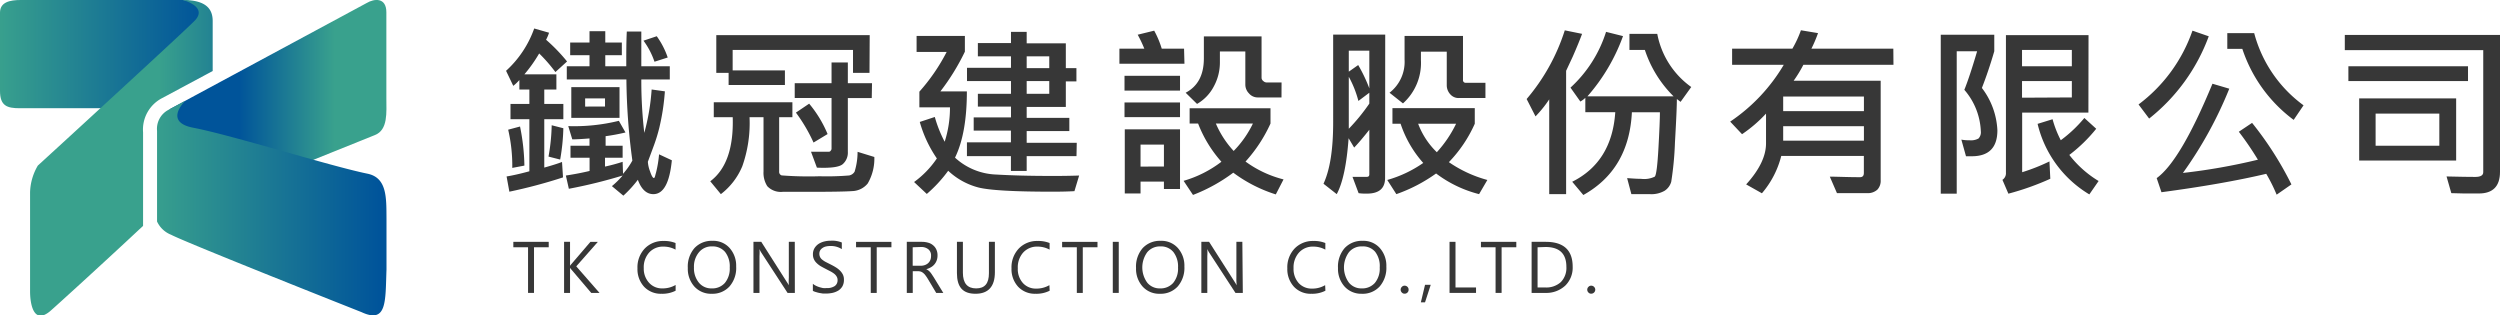
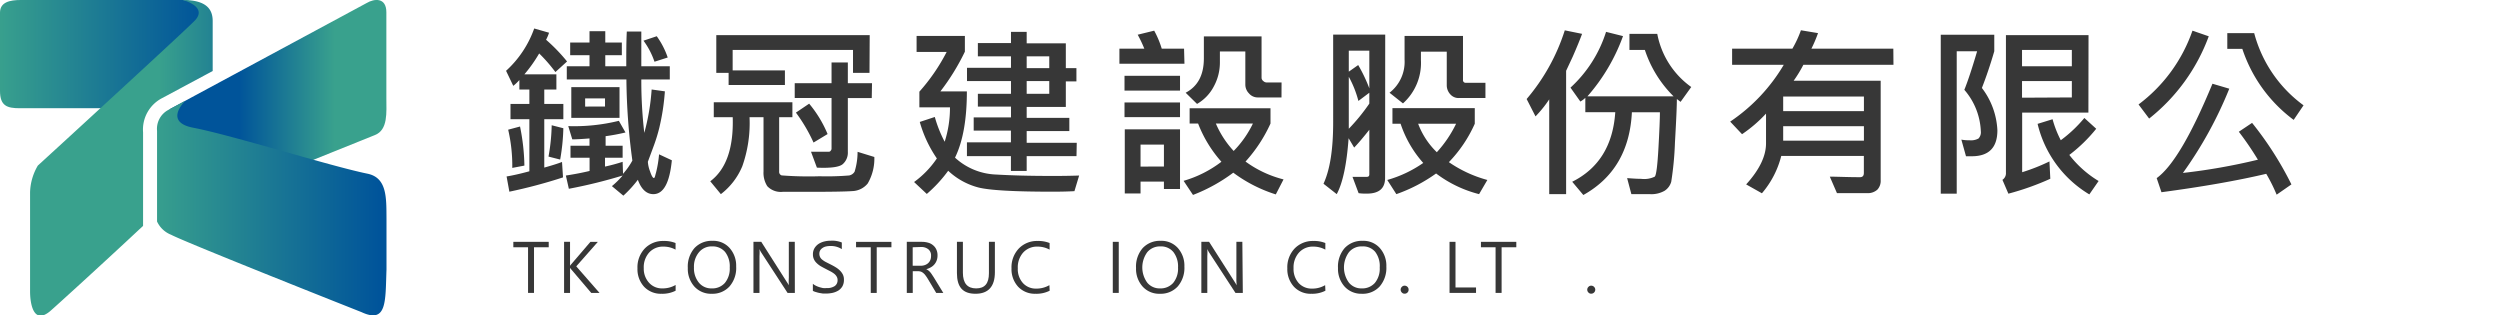
<svg xmlns="http://www.w3.org/2000/svg" xmlns:xlink="http://www.w3.org/1999/xlink" id="圖層_1" data-name="圖層 1" viewBox="0 0 377.43 47.57">
  <defs>
    <style>.cls-1{isolation:isolate;}.cls-2{fill:#373737;}.cls-3{fill:url(#未命名漸層_5);}.cls-4{fill:url(#未命名漸層_8);}.cls-5{fill:url(#未命名漸層_8-2);}.cls-6{fill:url(#未命名漸層_8-3);}</style>
    <linearGradient id="未命名漸層_5" x1="-422.23" y1="838.25" x2="-421.53" y2="838.25" gradientTransform="matrix(33.94, 0, 0, -24.54, 14366.65, 20586.21)" gradientUnits="userSpaceOnUse">
      <stop offset="0" stop-color="#00549a" />
      <stop offset="0.61" stop-color="#39a18d" />
    </linearGradient>
    <linearGradient id="未命名漸層_8" x1="-422.96" y1="838.32" x2="-421.96" y2="838.32" gradientTransform="matrix(30.99, 0, 0, -16.33, 13106.96, 13698.72)" gradientUnits="userSpaceOnUse">
      <stop offset="0" stop-color="#39a18d" />
      <stop offset="1" stop-color="#00549a" />
    </linearGradient>
    <linearGradient id="未命名漸層_8-2" x1="-422.55" y1="838.22" x2="-421.55" y2="838.22" gradientTransform="matrix(34.64, 0, 0, -32.35, 14659.82, 27147.67)" xlink:href="#未命名漸層_8" />
    <linearGradient id="未命名漸層_8-3" x1="-422.76" y1="838.19" x2="-422.01" y2="838.19" gradientTransform="matrix(27.57, 0, 0, -47.55, 11679.49, 39876.43)" xlink:href="#未命名漸層_8" />
  </defs>
  <g id="logo">
    <g id="鐵冠建設股份有限公司" class="cls-1">
      <g class="cls-1">
        <path class="cls-2" d="M85.61,9.28l-1.76,1.6A23.13,23.13,0,0,0,81.4,8.07a21.44,21.44,0,0,1-2.23,3.15H84v2.3H82.17v2.17h2.88V18H82.17V25.3c1.18-.33,2.07-.61,2.68-.85L85,26.78a77.17,77.17,0,0,1-8.1,2.16l-.42-2.3c.92-.15,2.07-.41,3.44-.78V18H77.07V15.69h2.85V13.52H78.41V12.08a6.53,6.53,0,0,1-.92.88L76.4,10.69A15.68,15.68,0,0,0,80.65,4.3l2.24.64A6.16,6.16,0,0,1,82.44,6,26.21,26.21,0,0,1,85.61,9.28ZM79.17,25l-1.83.35a24.17,24.17,0,0,0-.62-5.77l1.79-.48A31.9,31.9,0,0,1,79.17,25Zm5.88-5.64a31.2,31.2,0,0,1-.48,4.73l-1.76-.45a29.63,29.63,0,0,0,.48-4.73Zm16.38,4.84q-.5,5.12-2.8,5.11c-1,0-1.81-.72-2.33-2.17a17.54,17.54,0,0,1-2.19,2.4L92.38,28.1A12.35,12.35,0,0,0,94,26.5a75.28,75.28,0,0,1-8.12,2l-.45-2c1.31-.2,2.5-.43,3.58-.69v-2H86.13V22H89v-1.1c-1.12.09-2,.14-2.6.14l-.61-2a28.17,28.17,0,0,0,7.64-.8l1,1.76a30.07,30.07,0,0,1-3,.56V22H94v1.81H91.34v1.34A27.47,27.47,0,0,0,94,24.43l.06,1.81a10.47,10.47,0,0,0,1.41-2A96.07,96.07,0,0,1,94.57,12h-9V10H89V8.33H86.08V6.42H89V4.71h2.38V6.42h2.5V8.33h-2.5V10h3.17c0-2,0-3.7.08-5.24h2.19c0,.72,0,1.6,0,2.65s0,1.9,0,2.59h4.3v2h-4.3a68.57,68.57,0,0,0,.45,8.06,32.89,32.89,0,0,0,1.11-6.55l2,.28c-.07.94-.17,1.86-.31,2.78s-.32,1.82-.53,2.71a25.2,25.2,0,0,1-.79,2.6l-.94,2.54a4.8,4.8,0,0,0,.33,1.45c.21.63.41,1,.57,1s.17-.27.33-.8a17.31,17.31,0,0,0,.46-2.77Zm-7.9-6.41H86.25V13.15h7.28Zm-2.19-1.71V14.86h-3v1.23Zm9.47-7.4-2,.64a11.62,11.62,0,0,0-1.66-3.18l2-.67A12.12,12.12,0,0,1,100.81,8.69Z" />
        <path class="cls-2" d="M132,23.7a7.42,7.42,0,0,1-1,4,3.13,3.13,0,0,1-2.32,1.15q-1.5.11-6.51.11c-1.46,0-2.78,0-4,0a2.8,2.8,0,0,1-2.33-.85,3.73,3.73,0,0,1-.57-2.2V17.69h-2.11a19.59,19.59,0,0,1-1.09,7.4,10.25,10.25,0,0,1-3.24,4.22l-1.6-1.94c2.39-1.8,3.53-5,3.39-9.68h-2.86V15.44h11.87v2.25h-2v8.2a.56.56,0,0,0,.37.59,53.52,53.52,0,0,0,5.73.13,40.94,40.94,0,0,0,4.46-.12,1.22,1.22,0,0,0,.83-.57,10.2,10.2,0,0,0,.45-3ZM131.27,11h-2.49V7.54H110.61v3.09h7.89v2.2H110V11h-1.86V5.3h23.16Zm.34,3.81H128v8.12a2.3,2.3,0,0,1-.78,1.86c-.53.44-1.82.61-3.89.52l-.89-2.4c.45,0,1.36,0,2.72,0a.33.33,0,0,0,.25-.16.44.44,0,0,0,.13-.29V14.8h-5.56V12.56h5.56V9.43H128v3.13h3.65Zm-6.67,5.43-2.12,1.28A24.42,24.42,0,0,0,120.16,17l2-1.35A17.79,17.79,0,0,1,124.94,20.23Z" />
        <path class="cls-2" d="M162.92,26.5l-.71,2.36c-.87.05-2,.08-3.3.08q-8.72,0-11.21-.64a10.52,10.52,0,0,1-4.55-2.52,20.41,20.41,0,0,1-3.23,3.5L138,27.48a14.23,14.23,0,0,0,3.44-3.56,18.63,18.63,0,0,1-2.58-5.51l2.27-.75a18.82,18.82,0,0,0,1.49,3.74,16.84,16.84,0,0,0,.8-5.2H138.8V13.84a28.74,28.74,0,0,0,4.12-6h-4.54V5.42h7.29V7.8a33.67,33.67,0,0,1-3.7,6h4q0,6.34-1.79,10a9.67,9.67,0,0,0,6.2,2.55c2.43.14,5.15.21,8.14.21C160,26.57,161.51,26.55,162.92,26.5Zm-.4-2.93H155v2.24h-2.38V23.57h-6.64V21.49h6.64V19.72H147v-2h5.63V16.09h-5V14.16h5V12.24h-6.64v-2h6.64V8.5h-5v-2h5V4.81H155V6.54h5.91v3.75h1.6v2h-1.6v3.85H155v1.65h6.44v2H155v1.77h7.56Zm-4.11-13.28V8.5H155v1.79Zm0,3.87V12.24H155v1.92Z" />
        <path class="cls-2" d="M178.82,9.62H169V7.35h3.76a19.3,19.3,0,0,0-1-2.11l2.49-.61a14,14,0,0,1,1.14,2.72h3.37Zm-.67,4.06h-8.38V11.44h8.38Zm0,4h-8.38V15.47h8.38Zm0,10.85h-2.43V27.42h-3.53v1.79h-2.38V19.53h8.34Zm-2.43-3.39V21.83h-3.53v3.32Zm18.06,1.94-1.17,2.27a21.54,21.54,0,0,1-6.42-3.28,25.29,25.29,0,0,1-6.08,3.36l-1.42-2.13a17.29,17.29,0,0,0,5.71-2.88,18.84,18.84,0,0,1-3.52-5.77h-1.28v-2.3h12.21v2.3a22.2,22.2,0,0,1-3.77,5.74A16.52,16.52,0,0,0,193.8,27.09Zm-.31-12.37h-3.64a1.71,1.71,0,0,1-1.26-.6,1.9,1.9,0,0,1-.56-1.34v-5h-3.84V9.48a7.53,7.53,0,0,1-.92,3.57,6.51,6.51,0,0,1-2.53,2.64L179,14q2.75-1.44,2.75-5.18V5.5h8.71v6.24a.61.61,0,0,0,.26.49.74.74,0,0,0,.49.22h2.27Zm-4.34,3.94h-5.57a14.39,14.39,0,0,0,2.69,4.14A15.41,15.41,0,0,0,189.15,18.66Z" />
        <path class="cls-2" d="M209.11,26.86c0,1.58-.91,2.37-2.75,2.37-.4,0-.82,0-1.25-.07l-.92-2.46c.34,0,1.05,0,2.15,0,.26,0,.39-.12.39-.38V19.59c-.85,1.07-1.62,2-2.29,2.69l-.84-1.41q-.42,5.88-1.79,8.44l-2-1.57c1-2.17,1.46-5.25,1.46-9.27V5.22h7.86Zm-2.38-13.52V7.65h-3.1v3.17l1.42-1A23.07,23.07,0,0,1,206.73,13.34Zm0,2.3V14l-1.65,1.24a15.71,15.71,0,0,0-1.45-3.65v7.85A29.45,29.45,0,0,0,206.73,15.64Zm17.82,11.53-1.25,2.14a18.21,18.21,0,0,1-6.49-3.12,23.81,23.81,0,0,1-6,3.12l-1.37-2.14a18.13,18.13,0,0,0,5.43-2.57,16.89,16.89,0,0,1-3.42-5.92h-1.23V16.33h12.43v2.35a20.05,20.05,0,0,1-3.91,5.8A18.85,18.85,0,0,0,224.55,27.17Zm-.29-12.37h-4a1.65,1.65,0,0,1-1.33-.59,2,2,0,0,1-.51-1.35V7.8h-3.9V9.06a8.2,8.2,0,0,1-2.71,6.55L209.78,14a5.89,5.89,0,0,0,2.27-5V5.42h8.82v6.63a.4.4,0,0,0,.45.45h2.94Zm-4.43,3.88H214.1a11.65,11.65,0,0,0,2.82,4.3A17.74,17.74,0,0,0,219.83,18.68Z" />
        <path class="cls-2" d="M238.85,5.11c-.31.85-.78,2-1.41,3.44l-1,2.14V29.31h-2.55V15a17.76,17.76,0,0,1-2.07,2.57l-1.34-2.62a30,30,0,0,0,5.76-10.37Zm16.5,8-1.63,2.27-.56-.43q0,1.55-.29,6.59a48.54,48.54,0,0,1-.56,5.9,2.39,2.39,0,0,1-1,1.36,4,4,0,0,1-2.23.51l-2.79,0-.64-2.42c.92.07,1.62.11,2.12.11a3.64,3.64,0,0,0,2.05-.33c.23-.22.41-1.66.56-4.34s.22-4.46.22-5.38h-4.23q-.43,8.64-7.33,12.49l-1.68-2q6-3,6.5-10.5h-4.52V14.77a3.63,3.63,0,0,1-.75.56l-1.49-2.1a19.29,19.29,0,0,0,5.37-8.42l2.56.64a28.34,28.34,0,0,1-5.37,9.09h13a17.53,17.53,0,0,1-4.33-7H246V5.11h4.2A12.76,12.76,0,0,0,255.35,13.15Z" />
        <path class="cls-2" d="M285.86,9.78h-13.6a19.31,19.31,0,0,1-1.47,2.41h13.14v15a1.94,1.94,0,0,1-.5,1.44,2.14,2.14,0,0,1-1.51.53l-2,0c-1.05,0-1.91,0-2.59,0l-1.08-2.49c1.19,0,2.7.08,4.55.08.4,0,.59-.21.59-.64V23.54H268.92A13.86,13.86,0,0,1,266,29.18l-2.38-1.34c2-2.2,3-4.27,3-6.19v-4.5A20.76,20.76,0,0,1,263,20.26l-1.79-1.9a26.64,26.64,0,0,0,8.09-8.58H261.5V7.35h9.1a16.46,16.46,0,0,0,1.29-2.78l2.58.43a19.88,19.88,0,0,1-1,2.35h12.37Zm-4.46,7V14.57H269.21v2.21Zm0,4.46V19.05H269.21v2.19Z" />
        <path class="cls-2" d="M299.21,13.28a11.35,11.35,0,0,1,2.34,6.39q0,3.91-3.85,3.92l-.89,0-.7-2.51a6.59,6.59,0,0,0,1.25.1,2.37,2.37,0,0,0,1.34-.27,1.38,1.38,0,0,0,.35-1.1,10.14,10.14,0,0,0-2.49-6.25q.79-1.95,1.93-5.82h-3.08V29.24H293v-24h8.08v2.5C300.49,9.76,299.86,11.62,299.21,13.28ZM315.29,17h-10v9a29,29,0,0,0,4.12-1.63l.13,2.62a40.65,40.65,0,0,1-6.33,2.25l-.9-2.09a1.19,1.19,0,0,0,.53-1.09V5.3h12.47ZM312.79,10V7.54h-7.52V10Zm0,4.71V12.24h-7.52v2.51Zm4.06,12.59-1.42,2.05a17,17,0,0,1-7.81-10.65l2.26-.7a16,16,0,0,0,1.24,3.17,20.1,20.1,0,0,0,3.56-3.36l1.79,1.63a23.21,23.21,0,0,1-4.06,3.95A16.06,16.06,0,0,0,316.85,27.34Z" />
        <path class="cls-2" d="M333.46,5.48a28.27,28.27,0,0,1-9,12.42l-1.6-2.13A23.5,23.5,0,0,0,331,4.63Zm12.48,22.36-2.23,1.55a25.63,25.63,0,0,0-1.57-3.15q-6.47,1.53-15.82,2.78l-.72-2.13q3.6-2.59,8.42-14.25l2.54.75a60.5,60.5,0,0,1-7,12.72,91,91,0,0,0,11.32-2A46.58,46.58,0,0,0,338,19.89L340,18.55A50.76,50.76,0,0,1,345.94,27.84Zm1.83-11.94-1.49,2.2a21.88,21.88,0,0,1-7.75-10.72h-2.27V5h4.06A19.74,19.74,0,0,0,347.77,15.9Z" />
-         <path class="cls-2" d="M377.43,25.94q0,3.27-3.2,3.27c-1.89,0-3.27,0-4.15-.05l-.72-2.52c2.08.05,3.52.07,4.33.07s1.21-.24,1.21-.71V7.57H354V5.27h23.48Zm-4.83-13.7H354.54V10H372.6Zm-1.79,12H356.17V14.86h14.64ZM368.27,22V17.15h-9.62V22Z" />
      </g>
    </g>
    <g id="TK_CONSTRUCTION_CO._LTD." data-name="TK CONSTRUCTION CO. LTD." class="cls-1">
      <g class="cls-1">
        <path class="cls-2" d="M82.84,37.33H80.62v6.89h-.9V37.33H77.5v-.82h5.34Z" />
        <path class="cls-2" d="M90.51,44.22H89.26l-3-3.53a1.42,1.42,0,0,1-.2-.27h0v3.8h-.9V36.51h.9v3.62h0a2.64,2.64,0,0,1,.2-.26l2.88-3.36h1.12L87,40.21Z" />
        <path class="cls-2" d="M102,43.89a4.42,4.42,0,0,1-2.13.46,3.46,3.46,0,0,1-2.63-1.06,3.91,3.91,0,0,1-1-2.78,4.11,4.11,0,0,1,1.11-3,3.8,3.8,0,0,1,2.82-1.13,4.58,4.58,0,0,1,1.82.31v1a3.77,3.77,0,0,0-1.83-.46,2.81,2.81,0,0,0-2.15.89,3.33,3.33,0,0,0-.82,2.37A3.14,3.14,0,0,0,98,42.7a2.6,2.6,0,0,0,2,.84,3.85,3.85,0,0,0,2-.52Z" />
        <path class="cls-2" d="M107.47,44.35a3.39,3.39,0,0,1-2.63-1.08,4,4,0,0,1-1-2.81,4.25,4.25,0,0,1,1-3,3.53,3.53,0,0,1,2.73-1.1,3.28,3.28,0,0,1,2.57,1.07,4,4,0,0,1,1,2.81,4.23,4.23,0,0,1-1,3A3.45,3.45,0,0,1,107.47,44.35Zm.06-7.15a2.46,2.46,0,0,0-2,.88,3.36,3.36,0,0,0-.76,2.3,3.42,3.42,0,0,0,.74,2.29,2.4,2.4,0,0,0,1.93.87,2.52,2.52,0,0,0,2-.83,3.38,3.38,0,0,0,.73-2.32,3.53,3.53,0,0,0-.7-2.35A2.44,2.44,0,0,0,107.53,37.2Z" />
        <path class="cls-2" d="M120,44.22h-1.1l-4-6.14a2.47,2.47,0,0,1-.24-.49h0a7.39,7.39,0,0,1,0,1.06v5.57h-.91V36.51h1.18l3.85,6.05a5.73,5.73,0,0,1,.31.51h0a9.37,9.37,0,0,1,0-1.13V36.51h.9Z" />
        <path class="cls-2" d="M122.72,43.91V42.84a1.77,1.77,0,0,0,.44.29,3.21,3.21,0,0,0,.54.22,5.73,5.73,0,0,0,.56.14,3.49,3.49,0,0,0,.53,0,2.07,2.07,0,0,0,1.24-.31,1.05,1.05,0,0,0,.42-.89,1,1,0,0,0-.14-.54,1.53,1.53,0,0,0-.38-.43,3.74,3.74,0,0,0-.57-.36l-.71-.37c-.27-.14-.52-.27-.76-.41a3.2,3.2,0,0,1-.6-.47,1.81,1.81,0,0,1-.41-.57,1.73,1.73,0,0,1-.15-.75,1.78,1.78,0,0,1,.23-.91,2.11,2.11,0,0,1,.61-.65,2.91,2.91,0,0,1,.86-.37,4,4,0,0,1,1-.12,3.81,3.81,0,0,1,1.66.27v1a3.06,3.06,0,0,0-1.75-.47,2.88,2.88,0,0,0-.59.06,1.47,1.47,0,0,0-.53.21,1.19,1.19,0,0,0-.38.36,1,1,0,0,0-.14.53,1.13,1.13,0,0,0,.11.51,1.08,1.08,0,0,0,.32.39,3.25,3.25,0,0,0,.53.35l.71.36c.28.14.54.28.78.43a3.38,3.38,0,0,1,.65.5,2.34,2.34,0,0,1,.45.61,1.7,1.7,0,0,1,.16.76,2,2,0,0,1-.22,1,1.93,1.93,0,0,1-.6.64,3,3,0,0,1-.88.36,5,5,0,0,1-1,.11l-.45,0-.55-.09a4.58,4.58,0,0,1-.53-.14A1.89,1.89,0,0,1,122.72,43.91Z" />
        <path class="cls-2" d="M134.58,37.33h-2.22v6.89h-.9V37.33h-2.22v-.82h5.34Z" />
        <path class="cls-2" d="M142.41,44.22h-1.07l-1.29-2.16a4.94,4.94,0,0,0-.35-.51,1.62,1.62,0,0,0-.34-.35A1.11,1.11,0,0,0,139,41a1.65,1.65,0,0,0-.46-.06h-.74v3.28h-.9V36.51h2.3a3.42,3.42,0,0,1,.93.13,1.88,1.88,0,0,1,.74.39,1.74,1.74,0,0,1,.49.64,2.06,2.06,0,0,1,.18.9,2.11,2.11,0,0,1-.12.73,1.94,1.94,0,0,1-.88,1.05,2.65,2.65,0,0,1-.71.29v0a1.6,1.6,0,0,1,.34.2,2.17,2.17,0,0,1,.27.26,3.34,3.34,0,0,1,.25.34l.29.44Zm-4.62-6.89v2.79H139a1.79,1.79,0,0,0,.62-.1,1.46,1.46,0,0,0,.5-.29,1.33,1.33,0,0,0,.33-.47,1.52,1.52,0,0,0,.11-.62,1.19,1.19,0,0,0-.4-1,1.7,1.7,0,0,0-1.15-.35Z" />
        <path class="cls-2" d="M150.2,41.1c0,2.16-1,3.25-2.92,3.25s-2.81-1-2.81-3.13V36.51h.9v4.66c0,1.58.67,2.37,2,2.37s1.93-.77,1.93-2.29V36.51h.9Z" />
        <path class="cls-2" d="M158.47,43.89a4.42,4.42,0,0,1-2.13.46,3.46,3.46,0,0,1-2.63-1.06,3.91,3.91,0,0,1-1-2.78,4.11,4.11,0,0,1,1.11-3,3.8,3.8,0,0,1,2.82-1.13,4.58,4.58,0,0,1,1.82.31v1a3.77,3.77,0,0,0-1.83-.46,2.81,2.81,0,0,0-2.15.89,3.33,3.33,0,0,0-.82,2.37,3.14,3.14,0,0,0,.77,2.24,2.61,2.61,0,0,0,2,.84,3.85,3.85,0,0,0,2-.52Z" />
-         <path class="cls-2" d="M165.69,37.33h-2.22v6.89h-.9V37.33h-2.22v-.82h5.34Z" />
        <path class="cls-2" d="M168.9,44.22H168V36.51h.9Z" />
        <path class="cls-2" d="M175.13,44.35a3.36,3.36,0,0,1-2.62-1.08,4,4,0,0,1-1-2.81,4.26,4.26,0,0,1,1-3,3.53,3.53,0,0,1,2.73-1.1,3.29,3.29,0,0,1,2.57,1.07,4,4,0,0,1,1,2.81,4.28,4.28,0,0,1-1,3A3.46,3.46,0,0,1,175.13,44.35Zm.07-7.15a2.49,2.49,0,0,0-2,.88,3.91,3.91,0,0,0,0,4.59,2.39,2.39,0,0,0,1.92.87,2.54,2.54,0,0,0,2-.83,3.38,3.38,0,0,0,.73-2.32,3.53,3.53,0,0,0-.71-2.35A2.41,2.41,0,0,0,175.2,37.2Z" />
        <path class="cls-2" d="M187.63,44.22h-1.11l-4-6.14a3.23,3.23,0,0,1-.25-.49h0a8,8,0,0,1,0,1.06v5.57h-.9V36.51h1.17l3.86,6.05c.16.25.26.42.31.51h0a7.63,7.63,0,0,1-.05-1.13V36.51h.9Z" />
        <path class="cls-2" d="M200.1,43.89a4.38,4.38,0,0,1-2.12.46,3.43,3.43,0,0,1-2.63-1.06,3.91,3.91,0,0,1-1-2.78,4.11,4.11,0,0,1,1.11-3,3.8,3.8,0,0,1,2.82-1.13,4.52,4.52,0,0,1,1.81.31v1a3.76,3.76,0,0,0-1.82-.46,2.8,2.8,0,0,0-2.15.89,3.34,3.34,0,0,0-.83,2.37,3.19,3.19,0,0,0,.77,2.24,2.63,2.63,0,0,0,2,.84,3.79,3.79,0,0,0,2-.52Z" />
        <path class="cls-2" d="M205.58,44.35A3.38,3.38,0,0,1,203,43.27a4,4,0,0,1-1-2.81,4.26,4.26,0,0,1,1-3,3.53,3.53,0,0,1,2.73-1.1,3.29,3.29,0,0,1,2.57,1.07,4,4,0,0,1,1,2.81,4.28,4.28,0,0,1-1,3A3.46,3.46,0,0,1,205.58,44.35Zm.07-7.15a2.46,2.46,0,0,0-2,.88,3.89,3.89,0,0,0,0,4.59,2.39,2.39,0,0,0,1.92.87,2.54,2.54,0,0,0,2-.83,3.38,3.38,0,0,0,.73-2.32A3.53,3.53,0,0,0,207.6,38,2.41,2.41,0,0,0,205.65,37.2Z" />
        <path class="cls-2" d="M212.06,44.34a.54.54,0,0,1-.42-.18.58.58,0,0,1-.18-.43.58.58,0,0,1,.18-.42.54.54,0,0,1,.42-.18.58.58,0,0,1,.43.18.57.57,0,0,1,.17.42.57.57,0,0,1-.17.43A.58.58,0,0,1,212.06,44.34Z" />
-         <path class="cls-2" d="M216,43l-.86,2.64h-.63l.63-2.64Z" />
        <path class="cls-2" d="M222.84,44.22h-4V36.51h.9V43.4h3.1Z" />
        <path class="cls-2" d="M228.92,37.33H226.7v6.89h-.91V37.33h-2.21v-.82h5.34Z" />
-         <path class="cls-2" d="M231.23,44.22V36.51h2.13c2.71,0,4.07,1.26,4.07,3.76a3.78,3.78,0,0,1-1.13,2.86,4.19,4.19,0,0,1-3,1.09Zm.9-6.89V43.4h1.15a3.27,3.27,0,0,0,2.36-.81,3.05,3.05,0,0,0,.84-2.3q0-3-3.15-3Z" />
        <path class="cls-2" d="M240.23,44.34a.54.54,0,0,1-.42-.18.58.58,0,0,1-.18-.43.58.58,0,0,1,.18-.42.54.54,0,0,1,.42-.18.58.58,0,0,1,.43.18.58.58,0,0,1,.18.42.61.61,0,0,1-.61.61Z" />
      </g>
    </g>
    <g id="Group_11557" data-name="Group 11557">
      <path id="Path_10166" data-name="Path 10166" class="cls-3" d="M58.33,14.79V1.86c0-2.26-1.8-2.11-3-1.39l-29.69,16-1.27,4.11,21.82,4s8.41-3.4,10.41-4.19S58.33,17,58.33,14.79Z" />
      <path id="Path_10167" data-name="Path 10167" class="cls-4" d="M27.6,0H3.14C1.48,0,0,.32,0,1.91V13.72C0,16,1.08,16.34,3,16.34H16.89L31,3.18S30.32,0,27.6,0Z" />
      <path id="Path_10168" data-name="Path 10168" class="cls-5" d="M55.47,26.22C50,25.11,35,20.4,29.16,19.28c-4.16-.8-1.73-3.52-1.19-4.06L25.4,16.6a3.24,3.24,0,0,0-1.69,3.16v.07l0,13.61a3.91,3.91,0,0,0,2.12,2c2.43,1.27,28.74,11.68,28.74,11.68,3.89,1.81,3.6-1.65,3.78-6.42V33C58.33,29.81,58.43,26.83,55.47,26.22Z" />
      <path id="Path_10169" data-name="Path 10169" class="cls-6" d="M27.6,0s3.9,1,1.76,3.16S5.71,25,5.71,25a8.4,8.4,0,0,0-1.17,4v15c0,1.81.5,5.06,3,3,.79-.67,8.26-7.47,14.06-12.9l0-14.12a5.34,5.34,0,0,1,2.9-5.18l7.61-4.08V3.17C32.11,1.45,31.22,0,27.6,0Z" />
    </g>
  </g>
</svg>